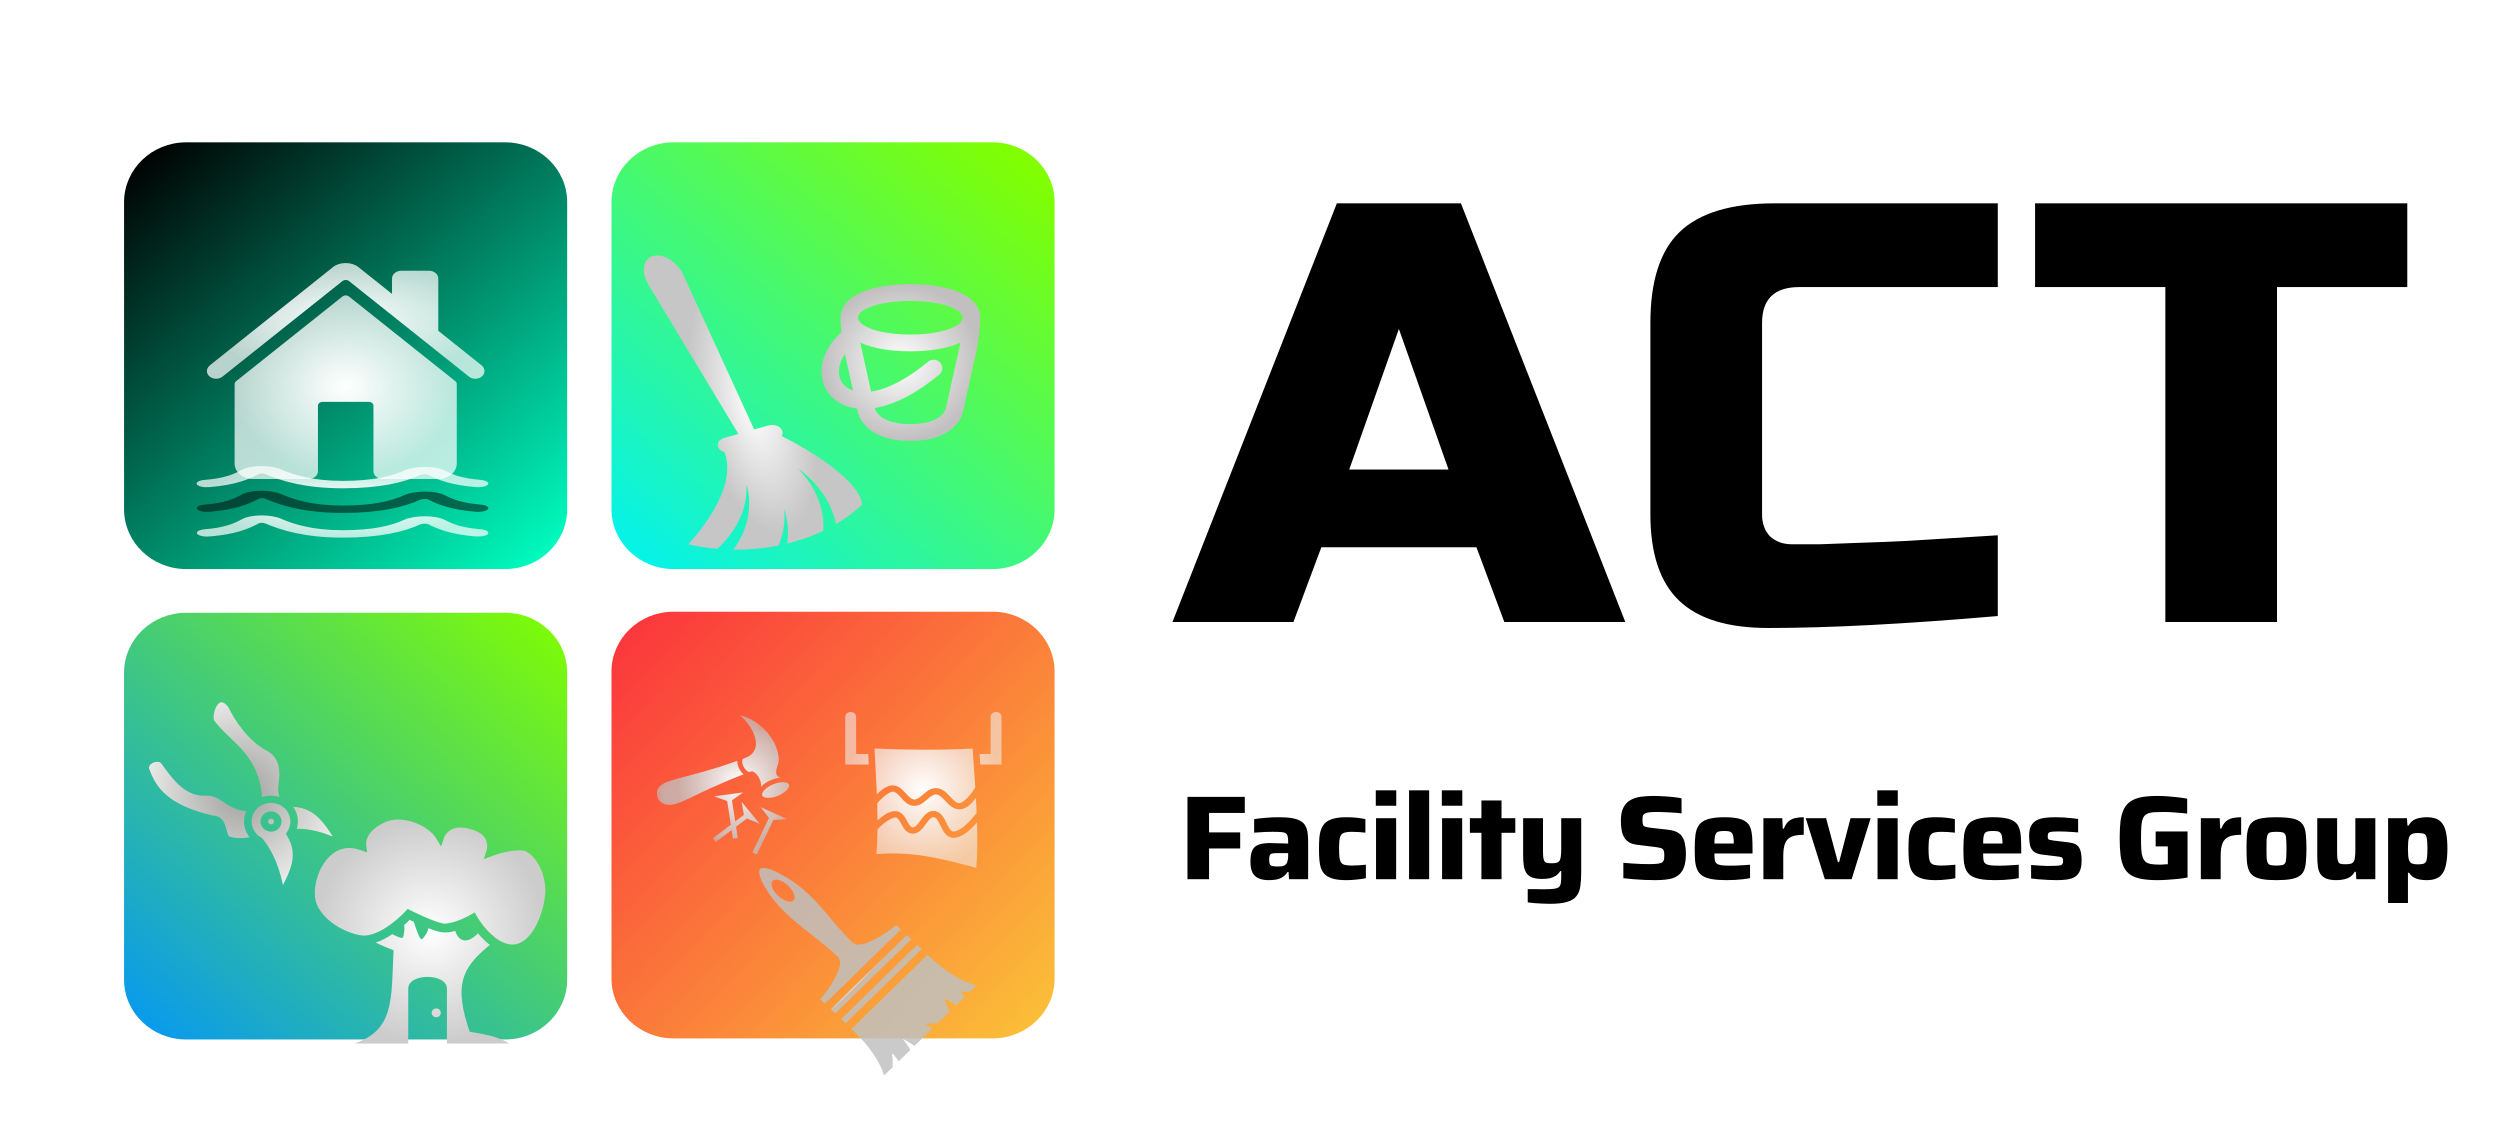
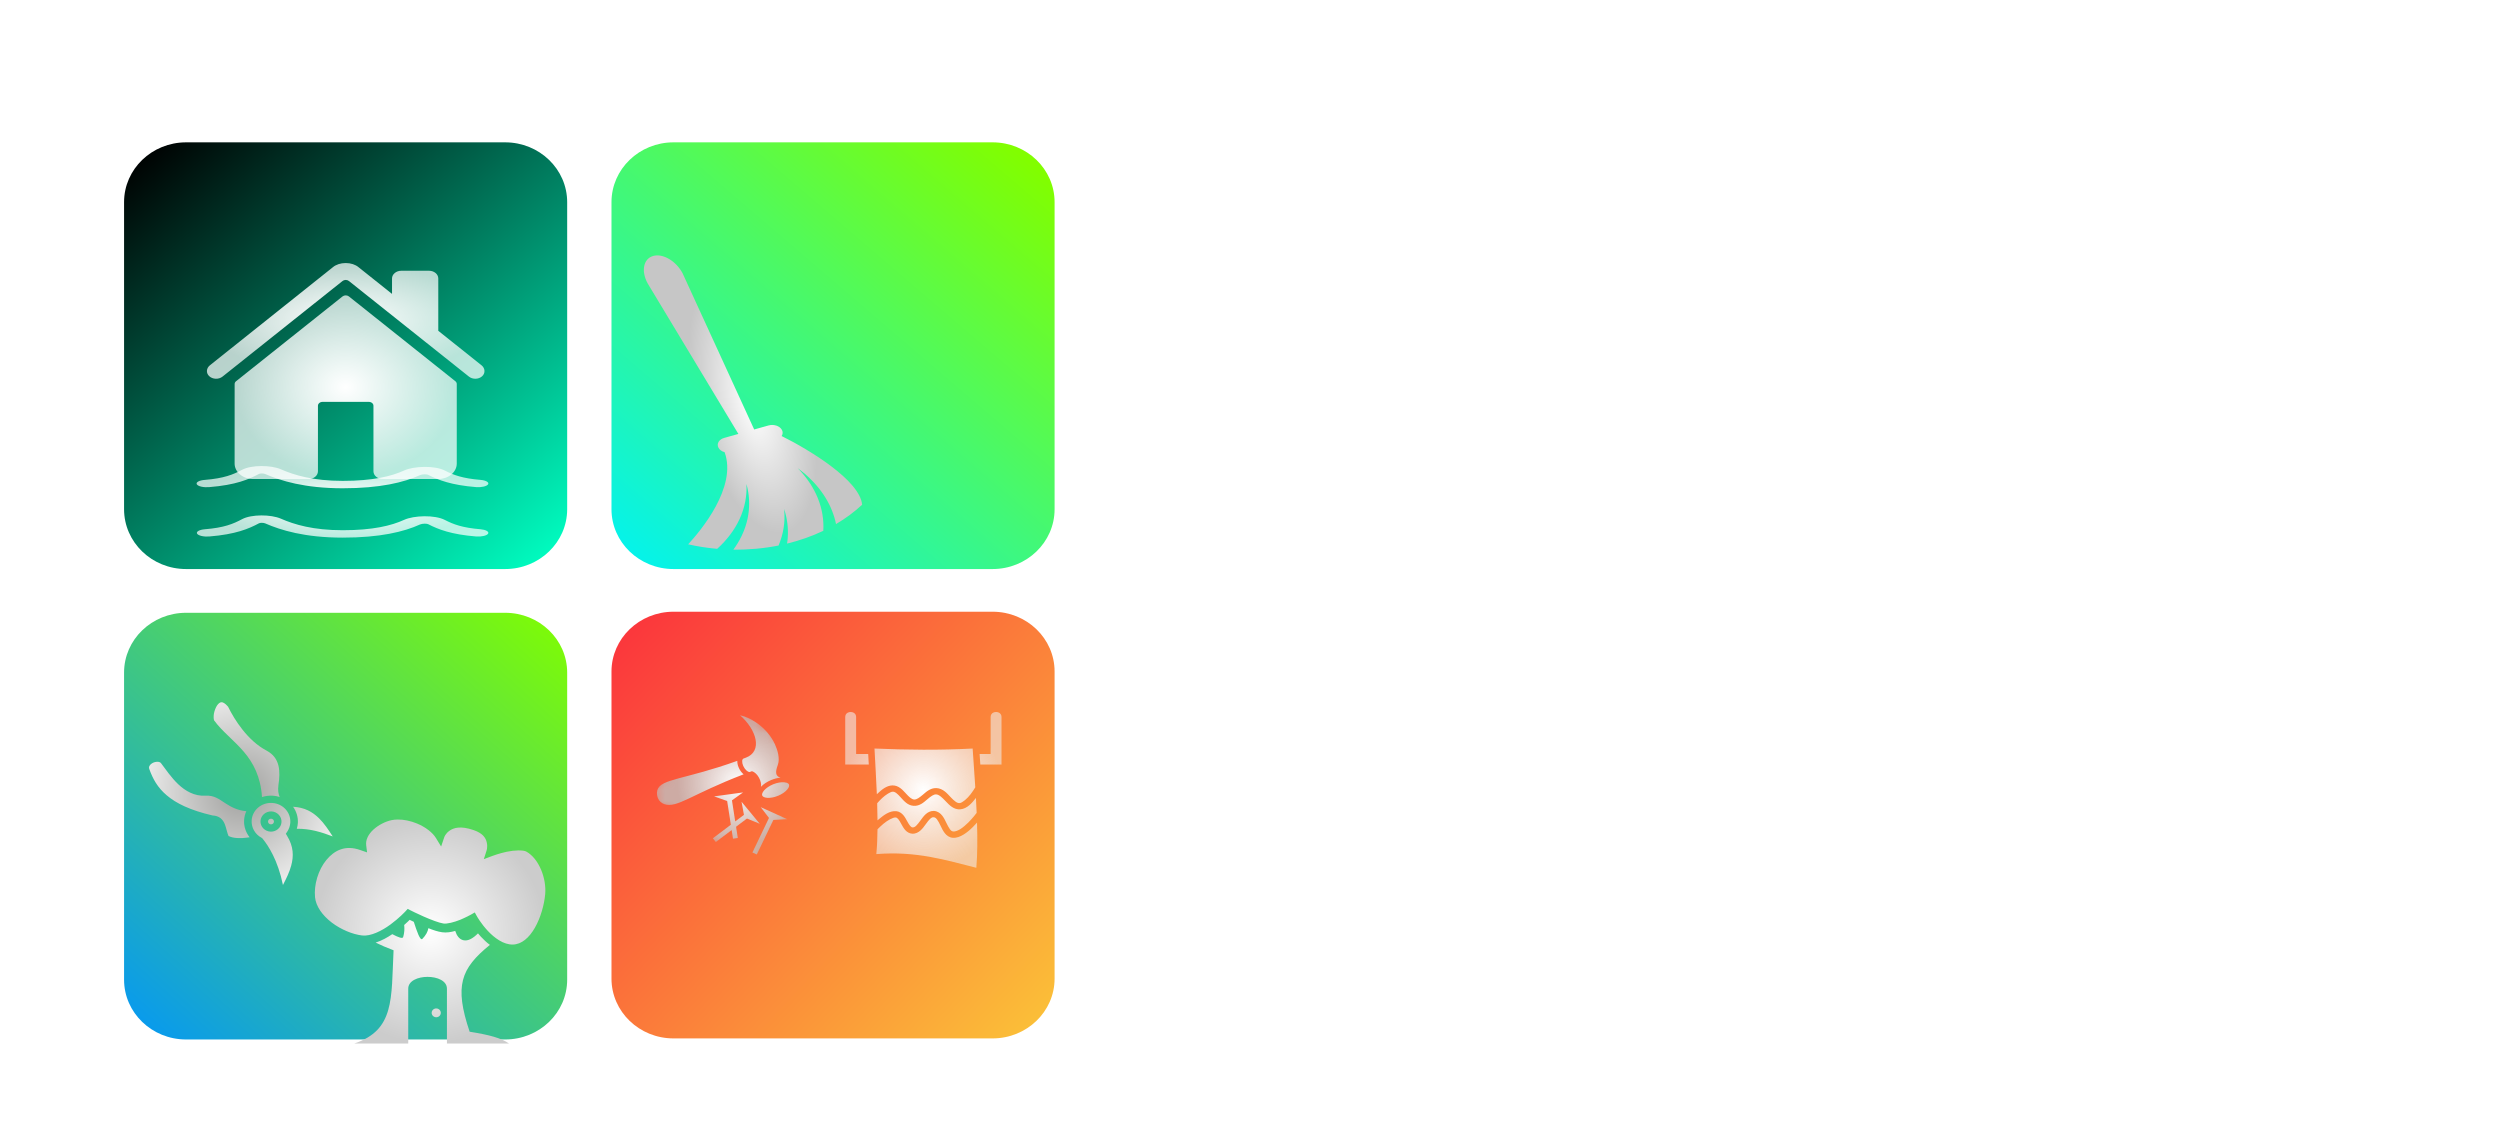
<svg xmlns="http://www.w3.org/2000/svg" width="220" height="100" viewBox="0 0 220 100" fill="none">
  <g clip-path="url(#clip0_115_127)">
-     <path d="M113.821 54.737H103.176L117.643 17.895H128.561L143.027 54.737H132.382L129.926 48.158H116.278L113.821 54.737ZM118.734 41.316H127.469L123.102 28.947L118.734 41.316ZM175.805 54.211C167.689 54.912 160.956 55.263 155.607 55.263C152.04 55.263 149.42 54.456 147.746 52.842C146.071 51.228 145.234 48.702 145.234 45.263V28.421C145.234 24.737 146.09 22.07 147.8 20.421C149.547 18.737 152.331 17.895 156.152 17.895H175.805V25.263H158.336C156.152 25.263 155.061 26.316 155.061 28.421V45.263C155.061 46.07 155.297 46.719 155.77 47.211C156.28 47.667 156.917 47.895 157.681 47.895C158.445 47.895 159.282 47.895 160.192 47.895C161.102 47.86 162.048 47.825 163.031 47.789C164.014 47.754 164.996 47.719 165.979 47.684C166.998 47.649 168.29 47.579 169.855 47.474C171.456 47.368 173.44 47.246 175.805 47.105V54.211ZM200.377 54.737H190.551V25.263H179.087V17.895H211.841V25.263H200.377V54.737Z" fill="black" />
-     <path d="M104.497 77.368V70.126H109.541V71.537H106.397V73.253H109.137V74.663H106.397V77.368H104.497ZM111.644 77.453C111.294 77.453 111 77.4 110.759 77.295C110.519 77.189 110.337 77.017 110.213 76.779C110.097 76.54 110.039 76.228 110.039 75.842C110.039 75.435 110.086 75.112 110.181 74.874C110.283 74.628 110.461 74.453 110.716 74.347C110.971 74.242 111.331 74.189 111.797 74.189C111.862 74.189 111.953 74.193 112.07 74.2C112.193 74.2 112.332 74.204 112.484 74.21C112.637 74.21 112.79 74.214 112.943 74.221C113.096 74.221 113.234 74.225 113.358 74.232V74.032C113.358 73.828 113.34 73.67 113.303 73.558C113.274 73.446 113.213 73.365 113.118 73.316C113.03 73.26 112.896 73.228 112.714 73.221C112.532 73.207 112.292 73.2 111.993 73.2C111.826 73.2 111.64 73.204 111.436 73.21C111.24 73.217 111.043 73.228 110.847 73.242C110.658 73.249 110.497 73.26 110.366 73.274V72.084C110.665 72.035 111 71.996 111.371 71.968C111.75 71.933 112.146 71.916 112.561 71.916C113.027 71.916 113.412 71.944 113.718 72C114.031 72.056 114.283 72.144 114.471 72.263C114.661 72.375 114.799 72.519 114.886 72.695C114.981 72.87 115.043 73.077 115.072 73.316C115.101 73.554 115.116 73.825 115.116 74.126V77.368H113.434L113.391 76.737H113.303C113.165 76.947 113.005 77.105 112.823 77.21C112.641 77.316 112.448 77.383 112.244 77.41C112.041 77.438 111.84 77.453 111.644 77.453ZM112.473 76.253C112.605 76.253 112.718 76.246 112.812 76.232C112.914 76.21 112.998 76.179 113.063 76.137C113.136 76.088 113.194 76.028 113.238 75.958C113.274 75.88 113.303 75.786 113.325 75.674C113.347 75.562 113.358 75.428 113.358 75.274V75.074H112.342C112.161 75.074 112.023 75.088 111.928 75.116C111.833 75.137 111.768 75.193 111.731 75.284C111.702 75.368 111.687 75.502 111.687 75.684C111.687 75.838 111.706 75.958 111.742 76.042C111.779 76.126 111.851 76.183 111.96 76.21C112.077 76.238 112.248 76.253 112.473 76.253ZM118.494 77.453C118.028 77.453 117.646 77.414 117.348 77.337C117.049 77.253 116.813 77.137 116.638 76.99C116.464 76.835 116.336 76.646 116.256 76.421C116.176 76.196 116.125 75.941 116.103 75.653C116.081 75.358 116.07 75.035 116.07 74.684C116.07 74.341 116.081 74.025 116.103 73.737C116.125 73.449 116.18 73.193 116.267 72.968C116.354 72.737 116.482 72.544 116.649 72.389C116.824 72.235 117.056 72.12 117.348 72.042C117.646 71.958 118.025 71.916 118.483 71.916C118.774 71.916 119.065 71.93 119.357 71.958C119.655 71.986 119.921 72.028 120.154 72.084V73.274C120.008 73.253 119.819 73.235 119.586 73.221C119.36 73.207 119.149 73.2 118.953 73.2C118.698 73.2 118.498 73.221 118.352 73.263C118.207 73.298 118.097 73.368 118.025 73.474C117.952 73.572 117.901 73.719 117.872 73.916C117.85 74.112 117.839 74.368 117.839 74.684C117.839 75 117.85 75.26 117.872 75.463C117.901 75.659 117.952 75.811 118.025 75.916C118.097 76.014 118.21 76.081 118.363 76.116C118.516 76.151 118.716 76.168 118.964 76.168C119.138 76.168 119.335 76.162 119.553 76.147C119.779 76.133 119.993 76.116 120.197 76.095V77.284C119.957 77.333 119.684 77.372 119.379 77.4C119.073 77.435 118.778 77.453 118.494 77.453ZM121.069 70.905V69.547H122.871V70.905H121.069ZM121.091 77.368V72H122.86V77.368H121.091ZM123.997 77.368V69.547H125.766V77.368H123.997ZM126.881 70.905V69.547H128.683V70.905H126.881ZM126.903 77.368V72H128.672V77.368H126.903ZM130.365 77.368V73.284H129.35V72H130.365V70.442H132.134V72H133.346V73.284H132.134V77.368H130.365ZM136.384 79.537C136.158 79.537 135.925 79.53 135.685 79.516C135.445 79.509 135.215 79.495 134.997 79.474C134.786 79.453 134.6 79.432 134.44 79.41V78.242C134.666 78.242 134.866 78.242 135.041 78.242C135.222 78.249 135.386 78.253 135.532 78.253C135.685 78.253 135.827 78.253 135.958 78.253C136.3 78.253 136.569 78.238 136.766 78.21C136.962 78.183 137.104 78.13 137.192 78.053C137.279 77.975 137.333 77.856 137.355 77.695C137.377 77.54 137.388 77.337 137.388 77.084V76.653H137.301C137.199 76.821 137.071 76.958 136.919 77.063C136.766 77.162 136.587 77.235 136.384 77.284C136.187 77.326 135.969 77.347 135.729 77.347C135.357 77.347 135.059 77.305 134.833 77.221C134.608 77.13 134.436 76.996 134.32 76.821C134.204 76.638 134.127 76.421 134.091 76.168C134.054 75.909 134.036 75.607 134.036 75.263V72H135.783V74.747C135.783 75.035 135.79 75.263 135.805 75.432C135.827 75.593 135.863 75.712 135.914 75.79C135.965 75.867 136.041 75.916 136.143 75.937C136.245 75.958 136.384 75.968 136.558 75.968C136.748 75.968 136.897 75.951 137.006 75.916C137.122 75.874 137.206 75.807 137.257 75.716C137.308 75.617 137.341 75.488 137.355 75.326C137.377 75.158 137.388 74.951 137.388 74.705V72H139.146V76.768C139.146 77.238 139.12 77.646 139.069 77.99C139.019 78.341 138.906 78.628 138.731 78.853C138.556 79.084 138.28 79.256 137.901 79.368C137.53 79.481 137.024 79.537 136.384 79.537ZM145.661 77.453C145.37 77.453 145.054 77.446 144.711 77.432C144.377 77.417 144.045 77.396 143.718 77.368C143.397 77.341 143.11 77.312 142.855 77.284V75.926C143.124 75.947 143.394 75.968 143.663 75.99C143.94 76.01 144.202 76.025 144.449 76.032C144.697 76.038 144.904 76.042 145.072 76.042C145.421 76.042 145.687 76.032 145.869 76.01C146.05 75.983 146.185 75.944 146.273 75.895C146.331 75.846 146.371 75.793 146.393 75.737C146.422 75.68 146.44 75.614 146.447 75.537C146.454 75.46 146.458 75.372 146.458 75.274C146.458 75.126 146.447 75.01 146.426 74.926C146.411 74.835 146.375 74.765 146.316 74.716C146.266 74.667 146.185 74.632 146.076 74.611C145.967 74.583 145.825 74.558 145.65 74.537L144.111 74.347C143.812 74.312 143.569 74.242 143.379 74.137C143.19 74.025 143.041 73.877 142.932 73.695C142.823 73.512 142.746 73.298 142.702 73.053C142.659 72.8 142.637 72.519 142.637 72.21C142.637 71.733 142.71 71.354 142.855 71.074C143.001 70.786 143.201 70.568 143.456 70.421C143.718 70.267 144.02 70.165 144.362 70.116C144.711 70.067 145.09 70.042 145.497 70.042C145.788 70.042 146.091 70.053 146.404 70.074C146.717 70.088 147.011 70.112 147.288 70.147C147.565 70.175 147.794 70.21 147.976 70.253V71.579C147.794 71.551 147.579 71.53 147.332 71.516C147.092 71.495 146.84 71.481 146.578 71.474C146.316 71.46 146.069 71.453 145.836 71.453C145.552 71.453 145.327 71.463 145.159 71.484C144.991 71.498 144.86 71.53 144.766 71.579C144.664 71.635 144.598 71.709 144.569 71.8C144.548 71.891 144.537 72.007 144.537 72.147C144.537 72.323 144.551 72.46 144.58 72.558C144.609 72.649 144.675 72.712 144.777 72.747C144.879 72.783 145.035 72.814 145.246 72.842L146.742 73.01C146.946 73.032 147.131 73.067 147.299 73.116C147.474 73.165 147.63 73.242 147.768 73.347C147.914 73.453 148.034 73.604 148.129 73.8C148.18 73.891 148.22 74.004 148.249 74.137C148.278 74.263 148.303 74.41 148.325 74.579C148.347 74.747 148.358 74.937 148.358 75.147C148.358 75.562 148.314 75.912 148.227 76.2C148.14 76.481 148.016 76.705 147.856 76.874C147.696 77.035 147.503 77.162 147.277 77.253C147.052 77.337 146.801 77.389 146.524 77.41C146.255 77.438 145.967 77.453 145.661 77.453ZM151.92 77.453C151.395 77.453 150.963 77.421 150.62 77.358C150.278 77.295 150.005 77.196 149.801 77.063C149.605 76.923 149.456 76.744 149.354 76.526C149.259 76.309 149.197 76.049 149.168 75.747C149.146 75.446 149.135 75.095 149.135 74.695C149.135 74.21 149.157 73.793 149.201 73.442C149.252 73.091 149.361 72.804 149.528 72.579C149.696 72.354 149.954 72.189 150.304 72.084C150.66 71.972 151.141 71.916 151.745 71.916C152.232 71.916 152.629 71.951 152.935 72.021C153.241 72.084 153.481 72.186 153.656 72.326C153.837 72.46 153.965 72.635 154.038 72.853C154.118 73.07 154.169 73.333 154.191 73.642C154.212 73.944 154.223 74.295 154.223 74.695V75.105H150.871C150.871 75.344 150.882 75.537 150.904 75.684C150.926 75.825 150.984 75.93 151.079 76C151.173 76.07 151.319 76.12 151.516 76.147C151.712 76.168 151.985 76.179 152.334 76.179C152.473 76.179 152.636 76.175 152.826 76.168C153.015 76.162 153.212 76.151 153.415 76.137C153.627 76.123 153.823 76.109 154.005 76.095V77.274C153.845 77.309 153.648 77.341 153.415 77.368C153.19 77.396 152.946 77.417 152.684 77.432C152.422 77.446 152.167 77.453 151.92 77.453ZM152.575 74.4V74.232C152.575 73.979 152.56 73.779 152.531 73.632C152.509 73.484 152.465 73.375 152.4 73.305C152.342 73.228 152.258 73.179 152.149 73.158C152.04 73.137 151.902 73.126 151.734 73.126C151.545 73.126 151.392 73.141 151.275 73.168C151.166 73.189 151.083 73.238 151.024 73.316C150.966 73.393 150.926 73.505 150.904 73.653C150.882 73.8 150.871 73.993 150.871 74.232H152.76L152.575 74.4ZM155.18 77.368V72H156.84L156.883 72.916H156.982C157.084 72.656 157.211 72.453 157.364 72.305C157.524 72.158 157.717 72.056 157.943 72C158.168 71.944 158.43 71.916 158.729 71.916V73.463C158.27 73.463 157.91 73.519 157.648 73.632C157.386 73.744 157.2 73.937 157.091 74.21C156.982 74.477 156.927 74.853 156.927 75.337V77.368H155.18ZM160.586 77.368L158.905 72H160.696L161.733 75.863H161.842L162.846 72H164.615L162.945 77.368H160.586ZM165.203 70.905V69.547H167.004V70.905H165.203ZM165.224 77.368V72H166.993V77.368H165.224ZM170.368 77.453C169.902 77.453 169.52 77.414 169.222 77.337C168.923 77.253 168.687 77.137 168.512 76.99C168.338 76.835 168.21 76.646 168.13 76.421C168.05 76.196 167.999 75.941 167.977 75.653C167.956 75.358 167.945 75.035 167.945 74.684C167.945 74.341 167.956 74.025 167.977 73.737C167.999 73.449 168.054 73.193 168.141 72.968C168.228 72.737 168.356 72.544 168.523 72.389C168.698 72.235 168.931 72.12 169.222 72.042C169.52 71.958 169.899 71.916 170.357 71.916C170.648 71.916 170.939 71.93 171.231 71.958C171.529 71.986 171.795 72.028 172.028 72.084V73.274C171.882 73.253 171.693 73.235 171.46 73.221C171.234 73.207 171.024 73.2 170.827 73.2C170.572 73.2 170.372 73.221 170.226 73.263C170.081 73.298 169.972 73.368 169.899 73.474C169.826 73.572 169.775 73.719 169.746 73.916C169.724 74.112 169.713 74.368 169.713 74.684C169.713 75 169.724 75.26 169.746 75.463C169.775 75.659 169.826 75.811 169.899 75.916C169.972 76.014 170.085 76.081 170.237 76.116C170.39 76.151 170.59 76.168 170.838 76.168C171.013 76.168 171.209 76.162 171.427 76.147C171.653 76.133 171.867 76.116 172.072 76.095V77.284C171.831 77.333 171.559 77.372 171.253 77.4C170.947 77.435 170.652 77.453 170.368 77.453ZM175.564 77.453C175.04 77.453 174.607 77.421 174.265 77.358C173.923 77.295 173.65 77.196 173.446 77.063C173.25 76.923 173.1 76.744 172.999 76.526C172.904 76.309 172.842 76.049 172.813 75.747C172.791 75.446 172.78 75.095 172.78 74.695C172.78 74.21 172.802 73.793 172.846 73.442C172.897 73.091 173.006 72.804 173.173 72.579C173.34 72.354 173.599 72.189 173.948 72.084C174.305 71.972 174.785 71.916 175.39 71.916C175.877 71.916 176.274 71.951 176.58 72.021C176.885 72.084 177.126 72.186 177.3 72.326C177.482 72.46 177.609 72.635 177.682 72.853C177.762 73.07 177.813 73.333 177.835 73.642C177.857 73.944 177.868 74.295 177.868 74.695V75.105H174.516C174.516 75.344 174.527 75.537 174.549 75.684C174.571 75.825 174.629 75.93 174.724 76C174.818 76.07 174.964 76.12 175.16 76.147C175.357 76.168 175.63 76.179 175.979 76.179C176.117 76.179 176.281 76.175 176.471 76.168C176.659 76.162 176.856 76.151 177.06 76.137C177.271 76.123 177.467 76.109 177.65 76.095V77.274C177.489 77.309 177.293 77.341 177.06 77.368C176.834 77.396 176.591 77.417 176.329 77.432C176.067 77.446 175.812 77.453 175.564 77.453ZM176.219 74.4V74.232C176.219 73.979 176.205 73.779 176.176 73.632C176.154 73.484 176.11 73.375 176.045 73.305C175.986 73.228 175.903 73.179 175.794 73.158C175.684 73.137 175.546 73.126 175.379 73.126C175.189 73.126 175.036 73.141 174.92 73.168C174.811 73.189 174.727 73.238 174.669 73.316C174.611 73.393 174.571 73.505 174.549 73.653C174.527 73.8 174.516 73.993 174.516 74.232H176.405L176.219 74.4ZM180.986 77.453C180.754 77.453 180.499 77.446 180.222 77.432C179.953 77.417 179.687 77.4 179.425 77.379C179.171 77.358 178.941 77.333 178.737 77.305V76.116C178.854 76.123 178.985 76.133 179.13 76.147C179.283 76.162 179.44 76.172 179.6 76.179C179.76 76.186 179.913 76.193 180.058 76.2C180.211 76.2 180.35 76.2 180.473 76.2C180.815 76.2 181.059 76.189 181.205 76.168C181.357 76.147 181.452 76.105 181.489 76.042C181.532 75.972 181.554 75.88 181.554 75.768C181.554 75.656 181.54 75.575 181.51 75.526C181.489 75.477 181.438 75.442 181.357 75.421C181.285 75.4 181.158 75.379 180.975 75.358L179.676 75.2C179.363 75.158 179.127 75.07 178.966 74.937C178.806 74.796 178.697 74.611 178.639 74.379C178.588 74.141 178.562 73.863 178.562 73.547C178.562 73.175 178.621 72.884 178.737 72.674C178.854 72.456 179.014 72.295 179.218 72.189C179.429 72.077 179.676 72.004 179.96 71.968C180.251 71.933 180.56 71.916 180.888 71.916C181.121 71.916 181.361 71.923 181.609 71.937C181.856 71.951 182.093 71.972 182.318 72C182.544 72.021 182.73 72.046 182.875 72.074V73.253C182.693 73.238 182.501 73.225 182.296 73.21C182.1 73.196 181.911 73.186 181.729 73.179C181.547 73.172 181.394 73.168 181.27 73.168C180.979 73.168 180.754 73.175 180.593 73.189C180.44 73.204 180.335 73.238 180.277 73.295C180.226 73.351 180.2 73.442 180.2 73.568C180.2 73.667 180.208 73.744 180.222 73.8C180.244 73.849 180.291 73.884 180.364 73.905C180.437 73.926 180.55 73.947 180.702 73.968L182.013 74.126C182.26 74.154 182.471 74.21 182.646 74.295C182.821 74.379 182.952 74.53 183.039 74.747C183.134 74.965 183.181 75.291 183.181 75.726C183.181 76.12 183.126 76.432 183.017 76.663C182.916 76.888 182.766 77.059 182.569 77.179C182.373 77.291 182.14 77.365 181.871 77.4C181.609 77.435 181.314 77.453 180.986 77.453ZM189.884 77.453C189.323 77.453 188.851 77.417 188.465 77.347C188.079 77.277 187.759 77.162 187.504 77C187.249 76.832 187.049 76.607 186.903 76.326C186.765 76.038 186.667 75.684 186.609 75.263C186.558 74.842 186.532 74.337 186.532 73.747C186.532 73.158 186.558 72.653 186.609 72.232C186.667 71.811 186.769 71.46 186.914 71.179C187.06 70.891 187.26 70.667 187.515 70.505C187.77 70.337 188.09 70.217 188.476 70.147C188.862 70.077 189.331 70.042 189.884 70.042C190.131 70.042 190.408 70.053 190.714 70.074C191.019 70.095 191.321 70.123 191.62 70.158C191.926 70.193 192.21 70.235 192.472 70.284V71.6C192.224 71.565 191.976 71.54 191.729 71.526C191.489 71.505 191.267 71.488 191.063 71.474C190.86 71.46 190.692 71.453 190.561 71.453C190.168 71.453 189.844 71.46 189.589 71.474C189.334 71.488 189.127 71.533 188.967 71.611C188.807 71.68 188.687 71.796 188.607 71.958C188.526 72.12 188.472 72.347 188.443 72.642C188.421 72.93 188.41 73.298 188.41 73.747C188.41 74.147 188.417 74.484 188.432 74.758C188.454 75.032 188.494 75.256 188.552 75.432C188.618 75.607 188.705 75.744 188.814 75.842C188.93 75.933 189.08 75.996 189.262 76.032C189.451 76.067 189.68 76.084 189.95 76.084C190.037 76.084 190.131 76.084 190.233 76.084C190.335 76.077 190.434 76.07 190.528 76.063C190.623 76.056 190.703 76.053 190.768 76.053V74.484H189.698V73.168H192.504V77.221C192.242 77.27 191.955 77.312 191.642 77.347C191.329 77.375 191.019 77.4 190.714 77.421C190.408 77.442 190.131 77.453 189.884 77.453ZM193.673 77.368V72H195.332L195.376 72.916H195.474C195.576 72.656 195.703 72.453 195.856 72.305C196.016 72.158 196.209 72.056 196.435 72C196.66 71.944 196.922 71.916 197.221 71.916V73.463C196.762 73.463 196.402 73.519 196.14 73.632C195.878 73.744 195.692 73.937 195.583 74.21C195.474 74.477 195.419 74.853 195.419 75.337V77.368H193.673ZM200.324 77.453C199.83 77.453 199.418 77.425 199.091 77.368C198.763 77.312 198.505 77.221 198.316 77.095C198.127 76.968 197.988 76.8 197.901 76.59C197.813 76.379 197.755 76.116 197.726 75.8C197.704 75.484 197.693 75.109 197.693 74.674C197.693 74.238 197.704 73.867 197.726 73.558C197.755 73.242 197.813 72.979 197.901 72.768C197.988 72.558 198.127 72.389 198.316 72.263C198.505 72.137 198.763 72.049 199.091 72C199.418 71.944 199.83 71.916 200.324 71.916C200.827 71.916 201.242 71.944 201.569 72C201.897 72.049 202.155 72.137 202.344 72.263C202.534 72.389 202.672 72.558 202.759 72.768C202.847 72.979 202.901 73.242 202.923 73.558C202.952 73.867 202.967 74.238 202.967 74.674C202.967 75.109 202.952 75.484 202.923 75.8C202.901 76.116 202.847 76.379 202.759 76.59C202.672 76.8 202.534 76.968 202.344 77.095C202.155 77.221 201.897 77.312 201.569 77.368C201.242 77.425 200.827 77.453 200.324 77.453ZM200.324 76.168C200.543 76.168 200.714 76.154 200.838 76.126C200.962 76.098 201.049 76.035 201.1 75.937C201.151 75.838 201.18 75.688 201.187 75.484C201.202 75.281 201.209 75.01 201.209 74.674C201.209 74.337 201.202 74.07 201.187 73.874C201.18 73.677 201.151 73.53 201.1 73.432C201.049 73.333 200.962 73.27 200.838 73.242C200.714 73.214 200.543 73.2 200.324 73.2C200.106 73.2 199.935 73.214 199.811 73.242C199.695 73.27 199.612 73.333 199.56 73.432C199.509 73.53 199.477 73.677 199.462 73.874C199.455 74.07 199.451 74.337 199.451 74.674C199.451 75.01 199.455 75.281 199.462 75.484C199.477 75.688 199.509 75.838 199.56 75.937C199.612 76.035 199.695 76.098 199.811 76.126C199.935 76.154 200.106 76.168 200.324 76.168ZM205.612 77.453C205.24 77.453 204.942 77.407 204.716 77.316C204.491 77.225 204.319 77.091 204.203 76.916C204.087 76.74 204.01 76.523 203.974 76.263C203.937 76.004 203.919 75.702 203.919 75.358V72H205.666V74.842C205.666 75.13 205.673 75.358 205.688 75.526C205.71 75.688 205.746 75.807 205.797 75.884C205.848 75.962 205.924 76.01 206.026 76.032C206.129 76.046 206.267 76.053 206.441 76.053C206.631 76.053 206.78 76.035 206.889 76C207.005 75.958 207.089 75.891 207.14 75.8C207.191 75.709 207.224 75.583 207.238 75.421C207.26 75.253 207.271 75.046 207.271 74.8V72H209.029V77.368H207.358L207.315 76.716H207.217C207.114 76.898 206.983 77.046 206.823 77.158C206.664 77.263 206.481 77.337 206.278 77.379C206.074 77.428 205.852 77.453 205.612 77.453ZM210.152 79.463V72H211.811L211.855 72.653H211.953C212.07 72.449 212.208 72.295 212.368 72.189C212.535 72.084 212.721 72.014 212.925 71.979C213.129 71.937 213.332 71.916 213.536 71.916C213.864 71.916 214.14 71.958 214.366 72.042C214.599 72.126 214.788 72.274 214.934 72.484C215.087 72.688 215.196 72.968 215.262 73.326C215.334 73.684 215.371 74.133 215.371 74.674C215.371 75.207 215.334 75.653 215.262 76.01C215.196 76.368 215.09 76.653 214.945 76.863C214.799 77.074 214.61 77.225 214.377 77.316C214.151 77.407 213.875 77.453 213.547 77.453C213.336 77.453 213.132 77.435 212.936 77.4C212.739 77.365 212.561 77.302 212.401 77.21C212.248 77.112 212.113 76.975 211.997 76.8H211.899V79.463H210.152ZM212.75 76.063C212.947 76.063 213.103 76.049 213.22 76.021C213.336 75.993 213.42 75.937 213.471 75.853C213.529 75.762 213.565 75.625 213.58 75.442C213.602 75.26 213.613 75.007 213.613 74.684C213.613 74.362 213.602 74.109 213.58 73.926C213.565 73.737 213.529 73.6 213.471 73.516C213.42 73.425 213.336 73.368 213.22 73.347C213.103 73.32 212.947 73.305 212.75 73.305C212.539 73.305 212.375 73.333 212.259 73.389C212.15 73.438 212.066 73.526 212.008 73.653C211.964 73.765 211.935 73.909 211.921 74.084C211.906 74.253 211.899 74.453 211.899 74.684C211.899 74.923 211.906 75.126 211.921 75.295C211.935 75.463 211.96 75.596 211.997 75.695C212.055 75.835 212.142 75.933 212.259 75.99C212.375 76.038 212.539 76.063 212.75 76.063Z" fill="black" />
    <g filter="url(#filter0_i_115_127)">
      <g filter="url(#filter1_d_115_127)">
        <path d="M87.345 51.831H59.27C56.255 51.831 53.811 54.187 53.811 57.094V84.117C53.811 87.023 56.255 89.38 59.27 89.38H87.345C90.36 89.38 92.804 87.023 92.804 84.117V57.094C92.804 54.187 90.36 51.831 87.345 51.831Z" fill="url(#paint0_linear_115_127)" />
      </g>
      <g filter="url(#filter2_i_115_127)">
        <path d="M74.859 56.656C74.732 56.656 74.607 56.698 74.523 56.77C74.438 56.843 74.38 56.941 74.38 57.118V61.276H76.452C76.433 60.959 76.417 60.642 76.401 60.352H75.339V57.118C75.339 56.941 75.281 56.843 75.196 56.77C75.112 56.698 74.987 56.656 74.859 56.656ZM87.654 56.656C87.526 56.656 87.402 56.698 87.318 56.77C87.232 56.843 87.175 56.941 87.175 57.118V60.352H86.205C86.224 60.645 86.246 60.962 86.269 61.276H88.134V57.118C88.134 56.941 88.076 56.843 87.99 56.77C87.907 56.698 87.782 56.656 87.654 56.656ZM76.955 59.871C77.012 61.002 77.102 62.431 77.163 63.894L77.22 63.839C77.575 63.506 78.004 63.13 78.531 63.115C78.804 63.109 79.04 63.216 79.226 63.352C79.411 63.487 79.558 63.654 79.702 63.808C79.984 64.119 80.22 64.347 80.444 64.359C80.665 64.371 80.911 64.19 81.218 63.931C81.522 63.669 81.884 63.334 82.402 63.352C82.981 63.377 83.342 63.814 83.659 64.15C83.819 64.316 83.966 64.464 84.104 64.556C84.238 64.649 84.344 64.683 84.465 64.671C84.689 64.643 85.114 64.285 85.418 63.888C85.594 63.66 85.735 63.435 85.825 63.284C85.748 62.049 85.661 60.873 85.594 59.871C82.683 60.025 79.808 59.992 76.955 59.871ZM78.551 63.669C78.362 63.675 77.939 63.937 77.623 64.236C77.441 64.405 77.287 64.572 77.191 64.689C77.207 65.194 77.217 65.699 77.22 66.192C77.265 66.155 77.306 66.118 77.351 66.081C77.777 65.727 78.295 65.329 78.88 65.385C79.145 65.413 79.35 65.567 79.491 65.733C79.632 65.896 79.731 66.084 79.824 66.254C79.919 66.426 80.01 66.58 80.093 66.679C80.175 66.774 80.233 66.808 80.31 66.811C80.412 66.817 80.495 66.781 80.617 66.673C80.738 66.562 80.867 66.386 81.004 66.198C81.142 66.01 81.285 65.807 81.471 65.641C81.647 65.484 81.884 65.357 82.162 65.361C82.178 65.361 82.197 65.361 82.216 65.364C82.523 65.391 82.76 65.573 82.917 65.776C83.077 65.979 83.182 66.21 83.288 66.429C83.394 66.645 83.496 66.848 83.598 66.981C83.7 67.113 83.777 67.162 83.889 67.171C84.036 67.184 84.257 67.116 84.494 66.971C84.731 66.824 84.98 66.611 85.201 66.392C85.597 65.998 85.888 65.61 85.946 65.533C85.927 65.095 85.904 64.655 85.882 64.217C85.543 64.655 85.124 65.154 84.536 65.218C84.241 65.253 83.979 65.151 83.771 65.009C83.563 64.871 83.397 64.692 83.234 64.523C82.914 64.184 82.635 63.916 82.376 63.906C82.156 63.897 81.906 64.085 81.599 64.344C81.295 64.606 80.93 64.942 80.412 64.914C79.875 64.886 79.549 64.483 79.267 64.174C79.13 64.02 78.995 63.882 78.877 63.793C78.756 63.703 78.659 63.666 78.551 63.669ZM82.127 65.918C82.04 65.918 81.967 65.955 81.861 66.047C81.743 66.155 81.612 66.327 81.478 66.515C81.34 66.703 81.196 66.907 81.01 67.076C80.825 67.242 80.572 67.384 80.272 67.366C80.006 67.347 79.795 67.199 79.651 67.036C79.51 66.873 79.411 66.685 79.315 66.515C79.222 66.343 79.133 66.186 79.047 66.084C78.96 65.983 78.899 65.946 78.823 65.939C78.602 65.915 78.112 66.177 77.732 66.5C77.524 66.676 77.345 66.851 77.22 66.977C77.213 67.769 77.182 68.511 77.115 69.162C80.659 68.875 83.259 69.701 85.917 70.366C86.016 69.204 86.023 67.822 85.978 66.389C85.869 66.512 85.748 66.645 85.613 66.777C85.374 67.017 85.099 67.255 84.804 67.436C84.507 67.618 84.187 67.754 83.838 67.726C83.531 67.698 83.294 67.516 83.138 67.313C82.978 67.11 82.872 66.879 82.766 66.66C82.661 66.445 82.558 66.241 82.456 66.109C82.354 65.976 82.277 65.927 82.165 65.918C82.152 65.918 82.14 65.915 82.127 65.918Z" fill="url(#paint1_radial_115_127)" />
      </g>
      <g filter="url(#filter3_i_115_127)">
-         <path d="M66.891 70.46C66.835 70.514 66.777 70.65 66.838 70.955C66.899 71.259 67.081 71.692 67.409 72.211L67.412 72.216L67.415 72.221C68.874 74.705 71.461 76.047 73.729 78.203C73.871 78.338 73.919 78.515 73.927 78.672C73.934 78.828 73.908 78.981 73.864 79.143C73.776 79.466 73.613 79.823 73.409 80.194C73.066 80.817 72.614 81.454 72.186 81.93L72.598 82.321L79.282 75.799L78.871 75.408C78.383 75.826 77.727 76.27 77.084 76.608C76.702 76.809 76.333 76.971 75.999 77.06C75.831 77.104 75.672 77.132 75.51 77.126C75.348 77.121 75.163 77.078 75.021 76.943C72.862 74.89 71.715 72.51 68.727 70.942L68.722 70.938L68.716 70.935C68.173 70.626 67.722 70.456 67.405 70.402C67.088 70.347 66.947 70.404 66.891 70.46ZM68.001 71.514C68.06 71.456 68.142 71.422 68.242 71.412C68.342 71.403 68.459 71.418 68.585 71.457C68.712 71.497 68.845 71.561 68.978 71.643C69.111 71.726 69.241 71.827 69.361 71.941C69.481 72.055 69.587 72.179 69.675 72.306C69.763 72.433 69.83 72.561 69.873 72.682C69.916 72.803 69.933 72.915 69.924 73.012C69.916 73.108 69.881 73.187 69.822 73.245C69.703 73.362 69.493 73.382 69.238 73.302C68.982 73.222 68.703 73.047 68.462 72.818C68.342 72.704 68.235 72.581 68.148 72.454C68.06 72.326 67.993 72.199 67.95 72.077C67.907 71.956 67.889 71.844 67.898 71.748C67.907 71.651 67.942 71.572 68.001 71.514ZM73.11 82.808L73.508 83.187L80.193 76.665L79.795 76.286L73.11 82.808ZM74.02 83.674L74.419 84.052L81.103 77.531L80.706 77.152L74.02 83.674ZM74.927 84.543C75.801 85.378 77.199 86.792 77.806 88.641L78.558 87.906C78.566 87.473 78.549 87.07 78.508 86.695C78.719 86.871 78.913 87.131 79.084 87.394L80.108 86.394C79.923 86.043 79.672 85.74 79.449 85.417C79.799 85.615 80.158 85.806 80.472 86.04L82.086 84.465C81.819 84.374 81.567 84.224 81.321 84.053C81.714 84.112 82.126 84.084 82.544 84.018L83.563 83.024C83.416 82.627 83.253 82.245 83.034 81.92C83.485 82.008 83.812 82.234 84.124 82.477L84.913 81.706C84.77 81.601 84.657 81.46 84.545 81.167C84.812 81.306 85.075 81.316 85.343 81.287L85.912 80.732C83.984 80.172 82.499 78.844 81.62 78.014L74.927 84.543Z" fill="url(#paint2_radial_115_127)" />
-       </g>
+         </g>
      <g filter="url(#filter4_i_115_127)">
        <mask id="mask0_115_127" style="mask-type:luminance" maskUnits="userSpaceOnUse" x="56" y="55" width="18" height="16">
          <path d="M73.151 61.816L63.771 55.078L56.774 64.112L66.155 70.849L73.151 61.816Z" fill="white" />
        </mask>
        <g mask="url(#mask0_115_127)">
          <path d="M66.638 57.648C66.617 57.633 66.596 57.618 66.574 57.604C66.108 57.279 65.605 57.046 65.124 56.944C66.557 58.191 67.156 60.099 65.635 60.676C65.553 60.707 65.473 60.736 65.393 60.766L65.399 60.776C65.349 60.806 65.317 60.86 65.312 60.975C65.306 61.089 65.338 61.247 65.404 61.397C65.471 61.548 65.571 61.693 65.677 61.791C65.777 61.884 65.876 61.933 65.96 61.941C66.028 61.917 66.097 61.891 66.166 61.866C66.682 61.999 67.07 62.831 66.962 63.239C67.181 63.006 67.49 62.798 67.86 62.644C68.142 62.528 68.423 62.457 68.684 62.433C68.213 62.294 68.227 61.918 68.445 61.322C68.655 60.749 68.425 60.008 68.197 59.501C67.869 58.773 67.294 58.12 66.638 57.648ZM69.351 62.945C69.278 62.892 69.16 62.851 68.99 62.838C68.73 62.819 68.381 62.877 68.029 63.022C67.678 63.168 67.395 63.373 67.231 63.567C67.067 63.762 67.036 63.918 67.078 64.011C67.12 64.104 67.259 64.191 67.518 64.21C67.778 64.229 68.127 64.172 68.478 64.027C68.829 63.881 69.112 63.676 69.276 63.481C69.441 63.287 69.472 63.13 69.43 63.037C69.419 63.014 69.403 62.991 69.38 62.969C69.371 62.962 69.362 62.953 69.351 62.945ZM64.884 60.953C60.236 62.622 58.127 62.525 57.847 63.534C57.719 63.996 57.927 64.589 58.466 64.768C59.585 65.139 60.849 63.899 65.438 62.139C65.418 62.123 65.399 62.106 65.38 62.088C65.223 61.941 65.099 61.755 65.012 61.558C64.925 61.361 64.874 61.154 64.884 60.955C64.884 60.954 64.884 60.953 64.884 60.953ZM69.273 66.087L66.943 65.029L67.671 65.978L66.213 69.02L66.6 69.193L68.058 66.154L69.273 66.087ZM65.39 63.733L62.84 64.081L63.989 64.489L64.314 66.578L62.73 67.772L62.994 68.096L64.386 67.046L64.504 67.804L64.926 67.743L64.773 66.755L65.733 66.03L66.86 66.495L65.256 64.554L65.467 65.708L64.7 66.286L64.412 64.432L65.39 63.733Z" fill="url(#paint3_radial_115_127)" />
        </g>
      </g>
      <g filter="url(#filter5_d_115_127)">
        <path d="M44.452 51.925H16.377C13.362 51.925 10.918 54.281 10.918 57.188V84.211C10.918 87.118 13.362 89.474 16.377 89.474H44.452C47.467 89.474 49.911 87.118 49.911 84.211V57.188C49.911 54.281 47.467 51.925 44.452 51.925Z" fill="url(#paint4_linear_115_127)" />
      </g>
      <g filter="url(#filter6_i_115_127)">
        <path d="M34.984 66.118C34.8 66.121 34.625 66.139 34.464 66.172C33.935 66.281 33.308 66.592 32.86 67.004C32.416 67.415 32.166 67.896 32.224 68.385L32.304 69.01L31.686 68.798C30.408 68.35 29.445 68.803 28.724 69.674C28.002 70.55 27.614 71.866 27.723 72.962C27.802 73.764 28.381 74.562 29.193 75.184C30.005 75.801 31.037 76.228 31.879 76.323C32.623 76.404 33.599 75.917 34.361 75.356C35.127 74.795 35.669 74.209 35.669 74.209L35.88 73.98L36.157 74.126C36.157 74.126 36.659 74.381 37.278 74.653C37.896 74.929 38.653 75.214 39.025 75.27C39.33 75.317 39.975 75.153 40.495 74.942C41.014 74.726 41.422 74.498 41.422 74.498L41.78 74.295L41.977 74.648C41.977 74.648 42.336 75.287 42.927 75.917C43.519 76.551 44.316 77.13 45.114 77.121C45.902 77.112 46.565 76.525 47.076 75.632C47.587 74.739 47.901 73.579 47.977 72.681C48.098 71.331 47.453 69.575 46.319 68.941C46.046 68.79 45.266 68.811 44.594 68.954C43.922 69.1 43.357 69.312 43.357 69.312L42.578 69.601L42.824 68.833C42.824 68.833 42.923 68.525 42.838 68.146C42.753 67.769 42.533 67.343 41.691 67.052C40.517 66.644 39.916 66.851 39.558 67.102C39.2 67.353 39.097 67.669 39.097 67.669L38.819 68.493L38.362 67.745C38.071 67.26 37.43 66.772 36.691 66.467C36.135 66.237 35.53 66.111 34.984 66.118ZM36.05 74.946C35.938 75.058 35.777 75.214 35.566 75.399C35.606 75.732 35.593 76.076 35.477 76.465C35.423 76.633 35.02 76.469 34.522 76.206C34.079 76.504 33.586 76.78 33.057 76.948C33.514 77.177 34.025 77.393 34.634 77.625C34.424 81.927 34.737 84.632 31.175 85.832H35.925V81C35.925 79.619 39.33 79.619 39.33 81V85.832H44.796C44.124 85.353 43.053 85.064 41.328 84.792C39.97 80.753 40.539 79.235 43.111 77.151C42.815 76.931 42.555 76.681 42.327 76.439C42.228 76.335 42.143 76.232 42.063 76.137C41.65 76.555 41.193 76.845 40.763 76.737C40.409 76.646 40.19 76.331 40.06 75.921C39.679 76.029 39.285 76.094 38.9 76.038C38.537 75.986 38.115 75.848 37.699 75.68C37.641 75.991 37.484 76.297 37.17 76.62C36.977 76.819 36.695 75.986 36.413 75.119C36.274 75.054 36.153 74.994 36.05 74.946ZM38.389 82.742C38.282 82.742 38.179 82.783 38.104 82.856C38.028 82.929 37.986 83.028 37.986 83.131C37.986 83.234 38.028 83.333 38.104 83.405C38.179 83.478 38.282 83.519 38.389 83.519C38.496 83.519 38.598 83.478 38.674 83.405C38.749 83.333 38.792 83.234 38.792 83.131C38.792 83.028 38.749 82.929 38.674 82.856C38.598 82.783 38.496 82.742 38.389 82.742Z" fill="url(#paint5_radial_115_127)" />
      </g>
      <g filter="url(#filter7_i_115_127)">
        <path d="M24.9 71.879C24.454 69.698 23.602 68.401 23.105 67.799L23.065 67.753L23.01 67.719C22.445 67.416 22.11 66.827 22.146 66.203C22.198 65.297 22.998 64.608 23.942 64.659C24.884 64.709 25.599 65.478 25.547 66.385C25.53 66.678 25.432 66.956 25.265 67.204L25.153 67.369L25.256 67.542C25.844 68.499 25.853 69.331 25.622 70.185C25.473 70.744 25.195 71.311 24.9 71.879ZM20.843 67.744C20.575 67.726 20.319 67.671 20.111 67.568C19.986 67.284 19.929 66.919 19.794 66.556C19.716 66.361 19.607 66.156 19.414 66.003C19.23 65.856 18.983 65.771 18.703 65.76C16.724 65.302 15.489 64.685 14.677 63.992C13.858 63.303 13.448 62.529 13.145 61.695L13.145 61.692C13.092 61.556 13.111 61.472 13.166 61.379C13.225 61.279 13.341 61.183 13.479 61.118C13.622 61.054 13.786 61.029 13.914 61.039C14.037 61.053 14.116 61.094 14.169 61.159C14.572 61.69 15.056 62.413 15.678 63.007C16.304 63.601 17.104 64.077 18.087 64.021C18.842 63.979 19.245 64.302 19.837 64.689C20.299 64.99 20.87 65.311 21.675 65.388C21.565 65.629 21.497 65.892 21.481 66.167C21.449 66.723 21.631 67.256 21.968 67.681C21.768 67.704 21.55 67.737 21.322 67.749C21.201 67.753 21.08 67.756 20.96 67.75L20.843 67.744ZM29.279 67.606C28.323 67.244 27.309 66.913 26.119 66.932C26.167 66.767 26.202 66.594 26.212 66.421C26.242 65.896 26.079 65.398 25.79 64.993C26.809 65.054 27.494 65.439 28.078 66.011C28.525 66.452 28.904 67.019 29.279 67.606ZM23.797 67.184C24.303 67.211 24.744 66.831 24.772 66.344C24.8 65.856 24.405 65.432 23.899 65.405C23.393 65.378 22.953 65.757 22.924 66.245C22.896 66.732 23.291 67.156 23.797 67.184ZM23.834 66.543C23.685 66.535 23.578 66.423 23.586 66.28C23.594 66.141 23.714 66.037 23.863 66.045C24.008 66.053 24.114 66.168 24.107 66.308C24.098 66.451 23.979 66.551 23.834 66.543ZM23.056 64.143C22.937 62.339 22.276 61.117 21.468 60.168C20.577 59.122 19.545 58.366 18.835 57.385C18.799 57.27 18.784 57.037 18.826 56.793C18.877 56.533 18.982 56.254 19.113 56.063C19.244 55.879 19.373 55.8 19.487 55.796C19.594 55.792 19.789 55.856 20.068 56.186C20.64 57.355 21.802 59.177 23.428 60.037C24.072 60.379 24.362 60.828 24.498 61.358C24.631 61.885 24.592 62.498 24.503 63.072C24.433 63.543 24.509 63.885 24.608 64.137C24.41 64.068 24.199 64.029 23.979 64.018C23.657 64.001 23.342 64.049 23.056 64.143Z" fill="url(#paint6_radial_115_127)" />
      </g>
      <g filter="url(#filter8_d_115_127)">
        <path d="M44.452 10.526H16.377C13.362 10.526 10.918 12.883 10.918 15.79V42.812C10.918 45.719 13.362 48.076 16.377 48.076H44.452C47.467 48.076 49.911 45.719 49.911 42.812V15.79C49.911 12.883 47.467 10.526 44.452 10.526Z" fill="url(#paint7_linear_115_127)" />
      </g>
      <g filter="url(#filter9_i_115_127)">
        <path d="M30.705 20.086C30.629 20.026 30.528 19.992 30.423 19.992C30.319 19.992 30.218 20.026 30.142 20.086L20.774 27.547C20.734 27.579 20.702 27.617 20.68 27.659C20.659 27.701 20.648 27.747 20.648 27.793L20.646 34.795C20.646 35.155 20.818 35.501 21.123 35.755C21.429 36.01 21.843 36.153 22.275 36.153H27.165C27.381 36.153 27.588 36.081 27.741 35.954C27.893 35.827 27.979 35.654 27.979 35.474V29.704C27.979 29.614 28.022 29.528 28.099 29.464C28.175 29.401 28.278 29.365 28.386 29.365H32.457C32.565 29.365 32.669 29.401 32.745 29.464C32.822 29.528 32.864 29.614 32.864 29.704V35.474C32.864 35.654 32.95 35.827 33.103 35.954C33.256 36.081 33.463 36.153 33.679 36.153H38.567C38.999 36.153 39.413 36.01 39.718 35.755C40.024 35.501 40.195 35.155 40.195 34.795V27.793C40.196 27.747 40.184 27.701 40.163 27.659C40.141 27.617 40.109 27.579 40.07 27.547L30.705 20.086Z" fill="url(#paint8_radial_115_127)" />
        <path d="M42.376 26.147L38.569 23.111V18.505C38.569 18.325 38.484 18.152 38.331 18.025C38.178 17.897 37.971 17.826 37.755 17.826H35.313C35.097 17.826 34.889 17.897 34.737 18.025C34.584 18.152 34.498 18.325 34.498 18.505V19.862L31.551 17.513C31.275 17.28 30.865 17.147 30.422 17.147C29.98 17.147 29.571 17.28 29.295 17.513L18.471 26.146C18.155 26.401 18.115 26.82 18.403 27.095C18.475 27.165 18.564 27.222 18.663 27.262C18.763 27.302 18.871 27.325 18.981 27.329C19.092 27.333 19.202 27.319 19.305 27.286C19.409 27.254 19.503 27.204 19.583 27.14L30.142 18.729C30.218 18.668 30.318 18.634 30.423 18.634C30.528 18.634 30.629 18.668 30.705 18.729L41.265 27.14C41.42 27.265 41.629 27.333 41.844 27.329C42.06 27.326 42.265 27.251 42.414 27.122C42.727 26.852 42.701 26.406 42.376 26.147Z" fill="url(#paint9_radial_115_127)" />
        <path fill-rule="evenodd" clip-rule="evenodd" d="M21.303 35.343C22.127 34.902 23.85 34.918 24.721 35.299C25.893 35.812 27.546 36.316 30.161 36.316C32.822 36.316 34.45 35.912 35.558 35.405C36.419 35.011 38.255 34.948 39.158 35.415C39.896 35.798 40.703 36.102 42.296 36.231C42.523 36.251 42.718 36.303 42.84 36.375C42.963 36.448 43.004 36.534 42.953 36.617C42.903 36.7 42.766 36.772 42.571 36.819C42.376 36.866 42.139 36.883 41.91 36.867C39.711 36.689 38.567 36.243 37.692 35.79C37.634 35.76 37.531 35.738 37.374 35.739C37.295 35.739 37.217 35.746 37.145 35.758C37.074 35.771 37.01 35.788 36.96 35.811C35.555 36.453 33.433 36.968 30.161 36.968C26.79 36.968 24.68 36.302 23.343 35.715C23.305 35.699 23.257 35.686 23.203 35.677C23.149 35.668 23.09 35.664 23.031 35.664C22.983 35.664 22.935 35.668 22.892 35.675C22.848 35.683 22.811 35.695 22.784 35.709C21.893 36.186 20.75 36.678 18.413 36.867C18.297 36.877 18.176 36.879 18.058 36.873C17.94 36.866 17.826 36.851 17.724 36.828C17.622 36.805 17.534 36.775 17.465 36.739C17.396 36.704 17.347 36.664 17.321 36.621C17.295 36.578 17.293 36.535 17.314 36.492C17.336 36.449 17.381 36.408 17.447 36.372C17.513 36.335 17.598 36.304 17.697 36.28C17.797 36.256 17.909 36.239 18.026 36.231C19.712 36.094 20.52 35.761 21.303 35.343ZM21.303 39.687C22.127 39.246 23.85 39.263 24.721 39.644C25.893 40.157 27.546 40.66 30.161 40.66C32.822 40.66 34.45 40.256 35.558 39.749C36.419 39.355 38.255 39.292 39.158 39.76C39.896 40.142 40.703 40.446 42.296 40.575C42.523 40.596 42.718 40.647 42.84 40.72C42.963 40.792 43.004 40.879 42.953 40.961C42.903 41.044 42.766 41.117 42.571 41.163C42.376 41.21 42.139 41.227 41.91 41.211C39.711 41.034 38.567 40.587 37.692 40.134C37.634 40.104 37.531 40.082 37.374 40.083C37.295 40.083 37.217 40.09 37.145 40.102C37.074 40.115 37.01 40.133 36.96 40.155C35.555 40.797 33.433 41.312 30.161 41.312C26.79 41.312 24.68 40.646 23.343 40.06C23.305 40.043 23.257 40.03 23.203 40.021C23.149 40.012 23.09 40.008 23.031 40.008C22.983 40.008 22.935 40.012 22.892 40.02C22.848 40.028 22.811 40.039 22.784 40.054C21.893 40.53 20.75 41.022 18.413 41.211C18.181 41.23 17.938 41.214 17.738 41.167C17.538 41.121 17.396 41.047 17.345 40.963C17.294 40.879 17.337 40.79 17.464 40.717C17.592 40.645 17.794 40.593 18.026 40.574C19.712 40.439 20.52 40.106 21.303 39.687Z" fill="url(#paint10_radial_115_127)" />
-         <path opacity="0.5" d="M21.303 37.515C22.127 37.074 23.85 37.09 24.721 37.471C25.893 37.984 27.546 38.488 30.161 38.488C32.822 38.488 34.45 38.084 35.558 37.577C36.419 37.183 38.255 37.12 39.158 37.587C39.896 37.97 40.703 38.274 42.296 38.403C42.523 38.423 42.718 38.475 42.84 38.547C42.963 38.62 43.004 38.706 42.953 38.789C42.903 38.872 42.766 38.944 42.571 38.991C42.376 39.038 42.139 39.055 41.91 39.039C39.711 38.862 38.567 38.415 37.692 37.962C37.634 37.932 37.53 37.91 37.374 37.911C37.295 37.911 37.217 37.918 37.145 37.93C37.074 37.943 37.01 37.961 36.96 37.983C35.555 38.625 33.433 39.14 30.161 39.14C26.79 39.14 24.68 38.474 23.343 37.888C23.305 37.871 23.257 37.858 23.203 37.849C23.149 37.84 23.09 37.836 23.031 37.836C22.983 37.836 22.935 37.84 22.892 37.848C22.848 37.855 22.811 37.867 22.784 37.882C21.893 38.358 20.75 38.85 18.413 39.039C18.181 39.057 17.938 39.042 17.738 38.995C17.538 38.949 17.396 38.875 17.345 38.791C17.294 38.707 17.337 38.618 17.464 38.545C17.592 38.472 17.794 38.421 18.026 38.402C19.712 38.267 20.52 37.934 21.303 37.515Z" fill="black" />
      </g>
      <g filter="url(#filter10_d_115_127)">
        <path d="M87.345 10.526H59.27C56.255 10.526 53.811 12.883 53.811 15.79V42.812C53.811 45.719 56.255 48.076 59.27 48.076H87.345C90.36 48.076 92.804 45.719 92.804 42.812V15.79C92.804 12.883 90.36 10.526 87.345 10.526Z" fill="url(#paint11_linear_115_127)" />
      </g>
      <g filter="url(#filter11_i_115_127)">
-         <path fill-rule="evenodd" clip-rule="evenodd" d="M83.812 22.835C84.645 22.466 84.718 22.132 84.718 21.96C84.718 21.789 84.645 21.454 83.812 21.085C82.978 20.715 81.686 20.482 80.112 20.482C78.537 20.482 77.247 20.715 76.412 21.085C75.578 21.454 75.505 21.789 75.505 21.96C75.505 22.132 75.578 22.466 76.412 22.835C77.246 23.205 78.537 23.439 80.112 23.439C81.686 23.439 82.977 23.205 83.812 22.835ZM80.112 24.917C81.839 24.917 83.4 24.661 84.517 24.149C84.49 24.291 84.461 24.433 84.43 24.574L83.222 30.005C83.211 30.037 83.198 30.068 83.182 30.098C83.103 30.257 82.996 30.401 82.865 30.525C82.552 30.826 81.811 31.324 80.112 31.324C78.412 31.324 77.671 30.826 77.358 30.526C77.227 30.402 77.12 30.257 77.041 30.098C77.026 30.067 77.013 30.036 77.002 30.004L76.979 29.906C77.091 29.889 77.204 29.868 77.317 29.844C78.871 29.517 80.679 28.608 82.662 26.955C82.737 26.891 82.8 26.814 82.845 26.727C82.89 26.64 82.917 26.546 82.925 26.449C82.932 26.352 82.919 26.255 82.887 26.162C82.855 26.07 82.805 25.985 82.739 25.912C82.673 25.838 82.593 25.778 82.503 25.735C82.413 25.691 82.314 25.665 82.214 25.658C82.114 25.651 82.012 25.663 81.916 25.694C81.821 25.725 81.732 25.773 81.656 25.837C79.8 27.386 78.217 28.141 76.989 28.4C76.876 28.423 76.765 28.443 76.657 28.459L75.793 24.575C75.762 24.433 75.733 24.292 75.706 24.149C76.822 24.662 78.384 24.917 80.112 24.917ZM75.065 28.363L74.352 25.156C74.065 25.576 73.908 25.99 73.851 26.365C73.741 27.075 73.983 27.669 74.457 28.041C74.618 28.169 74.821 28.281 75.066 28.363H75.065ZM74.034 23.255C73.992 22.825 73.97 22.393 73.97 21.96C73.97 19.989 76.719 19.003 80.112 19.003C83.504 19.003 86.253 19.989 86.253 21.96C86.253 22.943 86.145 23.924 85.931 24.885L84.718 30.338C84.718 30.338 84.206 32.803 80.112 32.803C76.017 32.803 75.505 30.338 75.505 30.338L75.42 29.95C74.666 29.86 74.009 29.599 73.485 29.186C72.549 28.449 72.151 27.316 72.33 26.149C72.484 25.144 73.055 24.13 74.031 23.255H74.034Z" fill="url(#paint12_radial_115_127)" />
-       </g>
+         </g>
      <g filter="url(#filter12_i_115_127)">
        <path d="M57.481 16.524C56.628 16.764 56.403 17.833 56.978 18.913L64.976 32.186L63.733 32.535C63.268 32.664 63.041 33.053 63.225 33.4C63.325 33.59 63.528 33.728 63.766 33.793C64.882 36.87 61.659 40.708 60.557 41.9C61.4 42.091 62.255 42.223 63.112 42.297C64.829 40.748 65.802 38.742 65.688 36.592C65.749 36.82 65.804 37.05 65.842 37.285C66.138 39.119 65.633 40.876 64.536 42.368C65.885 42.386 67.224 42.263 68.515 42.005C68.942 40.994 69.12 39.909 69.002 38.793C69.076 39.018 69.141 39.248 69.19 39.481C69.363 40.282 69.381 41.073 69.261 41.838C70.379 41.564 71.45 41.188 72.451 40.711C72.563 38.804 71.827 36.856 70.204 35.204C70.428 35.369 70.646 35.54 70.855 35.72C72.356 37.022 73.252 38.55 73.57 40.117C74.407 39.626 75.179 39.057 75.867 38.414C75.677 36.28 71.192 33.56 68.784 32.372C68.89 32.21 68.908 32.016 68.81 31.833C68.626 31.485 68.1 31.309 67.635 31.439L66.368 31.794L60.065 18.043C59.491 16.964 58.333 16.283 57.481 16.524Z" fill="url(#paint13_radial_115_127)" />
      </g>
    </g>
  </g>
  <defs>
    <filter id="filter0_i_115_127" x="10.918" y="10.526" width="81.886" height="80.948" filterUnits="userSpaceOnUse" color-interpolation-filters="sRGB">
      <feFlood flood-opacity="0" result="BackgroundImageFix" />
      <feBlend mode="normal" in="SourceGraphic" in2="BackgroundImageFix" result="shape" />
      <feColorMatrix in="SourceAlpha" type="matrix" values="0 0 0 0 0 0 0 0 0 0 0 0 0 0 0 0 0 0 127 0" result="hardAlpha" />
      <feOffset dy="2" />
      <feGaussianBlur stdDeviation="1" />
      <feComposite in2="hardAlpha" operator="arithmetic" k2="-1" k3="1" />
      <feColorMatrix type="matrix" values="0 0 0 0 0 0 0 0 0 0 0 0 0 0 0 0 0 0 0.1 0" />
      <feBlend mode="normal" in2="shape" result="effect1_innerShadow_115_127" />
    </filter>
    <filter id="filter1_d_115_127" x="33.811" y="31.831" width="78.993" height="77.549" filterUnits="userSpaceOnUse" color-interpolation-filters="sRGB">
      <feFlood flood-opacity="0" result="BackgroundImageFix" />
      <feColorMatrix in="SourceAlpha" type="matrix" values="0 0 0 0 0 0 0 0 0 0 0 0 0 0 0 0 0 0 127 0" result="hardAlpha" />
      <feOffset />
      <feGaussianBlur stdDeviation="10" />
      <feComposite in2="hardAlpha" operator="out" />
      <feColorMatrix type="matrix" values="0 0 0 0 0 0 0 0 0 0 0 0 0 0 0 0 0 0 0.1 0" />
      <feBlend mode="normal" in2="BackgroundImageFix" result="effect1_dropShadow_115_127" />
      <feBlend mode="normal" in="SourceGraphic" in2="effect1_dropShadow_115_127" result="shape" />
    </filter>
    <filter id="filter2_i_115_127" x="74.38" y="56.656" width="13.754" height="15.71" filterUnits="userSpaceOnUse" color-interpolation-filters="sRGB">
      <feFlood flood-opacity="0" result="BackgroundImageFix" />
      <feBlend mode="normal" in="SourceGraphic" in2="BackgroundImageFix" result="shape" />
      <feColorMatrix in="SourceAlpha" type="matrix" values="0 0 0 0 0 0 0 0 0 0 0 0 0 0 0 0 0 0 127 0" result="hardAlpha" />
      <feOffset dy="4" />
      <feGaussianBlur stdDeviation="1" />
      <feComposite in2="hardAlpha" operator="arithmetic" k2="-1" k3="1" />
      <feColorMatrix type="matrix" values="0 0 0 0 1 0 0 0 0 1 0 0 0 0 1 0 0 0 1 0" />
      <feBlend mode="normal" in2="shape" result="effect1_innerShadow_115_127" />
    </filter>
    <filter id="filter3_i_115_127" x="66.812" y="70.38" width="19.1" height="20.261" filterUnits="userSpaceOnUse" color-interpolation-filters="sRGB">
      <feFlood flood-opacity="0" result="BackgroundImageFix" />
      <feBlend mode="normal" in="SourceGraphic" in2="BackgroundImageFix" result="shape" />
      <feColorMatrix in="SourceAlpha" type="matrix" values="0 0 0 0 0 0 0 0 0 0 0 0 0 0 0 0 0 0 127 0" result="hardAlpha" />
      <feOffset dy="4" />
      <feGaussianBlur stdDeviation="1" />
      <feComposite in2="hardAlpha" operator="arithmetic" k2="-1" k3="1" />
      <feColorMatrix type="matrix" values="0 0 0 0 1 0 0 0 0 1 0 0 0 0 1 0 0 0 1 0" />
      <feBlend mode="normal" in2="shape" result="effect1_innerShadow_115_127" />
    </filter>
    <filter id="filter4_i_115_127" x="57.811" y="56.944" width="11.636" height="14.249" filterUnits="userSpaceOnUse" color-interpolation-filters="sRGB">
      <feFlood flood-opacity="0" result="BackgroundImageFix" />
      <feBlend mode="normal" in="SourceGraphic" in2="BackgroundImageFix" result="shape" />
      <feColorMatrix in="SourceAlpha" type="matrix" values="0 0 0 0 0 0 0 0 0 0 0 0 0 0 0 0 0 0 127 0" result="hardAlpha" />
      <feOffset dy="4" />
      <feGaussianBlur stdDeviation="1" />
      <feComposite in2="hardAlpha" operator="arithmetic" k2="-1" k3="1" />
      <feColorMatrix type="matrix" values="0 0 0 0 1 0 0 0 0 1 0 0 0 0 1 0 0 0 1 0" />
      <feBlend mode="normal" in2="shape" result="effect1_innerShadow_115_127" />
    </filter>
    <filter id="filter5_d_115_127" x="-9.082" y="31.925" width="78.993" height="77.549" filterUnits="userSpaceOnUse" color-interpolation-filters="sRGB">
      <feFlood flood-opacity="0" result="BackgroundImageFix" />
      <feColorMatrix in="SourceAlpha" type="matrix" values="0 0 0 0 0 0 0 0 0 0 0 0 0 0 0 0 0 0 127 0" result="hardAlpha" />
      <feOffset />
      <feGaussianBlur stdDeviation="10" />
      <feComposite in2="hardAlpha" operator="out" />
      <feColorMatrix type="matrix" values="0 0 0 0 0 0 0 0 0 0 0 0 0 0 0 0 0 0 0.1 0" />
      <feBlend mode="normal" in2="BackgroundImageFix" result="effect1_dropShadow_115_127" />
      <feBlend mode="normal" in="SourceGraphic" in2="effect1_dropShadow_115_127" result="shape" />
    </filter>
    <filter id="filter6_i_115_127" x="27.705" y="66.118" width="20.286" height="21.714" filterUnits="userSpaceOnUse" color-interpolation-filters="sRGB">
      <feFlood flood-opacity="0" result="BackgroundImageFix" />
      <feBlend mode="normal" in="SourceGraphic" in2="BackgroundImageFix" result="shape" />
      <feColorMatrix in="SourceAlpha" type="matrix" values="0 0 0 0 0 0 0 0 0 0 0 0 0 0 0 0 0 0 127 0" result="hardAlpha" />
      <feOffset dy="4" />
      <feGaussianBlur stdDeviation="1" />
      <feComposite in2="hardAlpha" operator="arithmetic" k2="-1" k3="1" />
      <feColorMatrix type="matrix" values="0 0 0 0 1 0 0 0 0 1 0 0 0 0 1 0 0 0 1 0" />
      <feBlend mode="normal" in2="shape" result="effect1_innerShadow_115_127" />
    </filter>
    <filter id="filter7_i_115_127" x="13.114" y="55.796" width="16.165" height="18.083" filterUnits="userSpaceOnUse" color-interpolation-filters="sRGB">
      <feFlood flood-opacity="0" result="BackgroundImageFix" />
      <feBlend mode="normal" in="SourceGraphic" in2="BackgroundImageFix" result="shape" />
      <feColorMatrix in="SourceAlpha" type="matrix" values="0 0 0 0 0 0 0 0 0 0 0 0 0 0 0 0 0 0 127 0" result="hardAlpha" />
      <feOffset dy="4" />
      <feGaussianBlur stdDeviation="1" />
      <feComposite in2="hardAlpha" operator="arithmetic" k2="-1" k3="1" />
      <feColorMatrix type="matrix" values="0 0 0 0 1 0 0 0 0 1 0 0 0 0 1 0 0 0 1 0" />
      <feBlend mode="normal" in2="shape" result="effect1_innerShadow_115_127" />
    </filter>
    <filter id="filter8_d_115_127" x="-9.082" y="-9.474" width="78.993" height="77.549" filterUnits="userSpaceOnUse" color-interpolation-filters="sRGB">
      <feFlood flood-opacity="0" result="BackgroundImageFix" />
      <feColorMatrix in="SourceAlpha" type="matrix" values="0 0 0 0 0 0 0 0 0 0 0 0 0 0 0 0 0 0 127 0" result="hardAlpha" />
      <feOffset />
      <feGaussianBlur stdDeviation="10" />
      <feComposite in2="hardAlpha" operator="out" />
      <feColorMatrix type="matrix" values="0 0 0 0 0 0 0 0 0 0 0 0 0 0 0 0 0 0 0.1 0" />
      <feBlend mode="normal" in2="BackgroundImageFix" result="effect1_dropShadow_115_127" />
      <feBlend mode="normal" in="SourceGraphic" in2="effect1_dropShadow_115_127" result="shape" />
    </filter>
    <filter id="filter9_i_115_127" x="17.3" y="17.147" width="25.675" height="26.165" filterUnits="userSpaceOnUse" color-interpolation-filters="sRGB">
      <feFlood flood-opacity="0" result="BackgroundImageFix" />
      <feBlend mode="normal" in="SourceGraphic" in2="BackgroundImageFix" result="shape" />
      <feColorMatrix in="SourceAlpha" type="matrix" values="0 0 0 0 0 0 0 0 0 0 0 0 0 0 0 0 0 0 127 0" result="hardAlpha" />
      <feOffset dy="4" />
      <feGaussianBlur stdDeviation="1" />
      <feComposite in2="hardAlpha" operator="arithmetic" k2="-1" k3="1" />
      <feColorMatrix type="matrix" values="0 0 0 0 1 0 0 0 0 1 0 0 0 0 1 0 0 0 1 0" />
      <feBlend mode="normal" in2="shape" result="effect1_innerShadow_115_127" />
    </filter>
    <filter id="filter10_d_115_127" x="33.811" y="-9.474" width="78.993" height="77.549" filterUnits="userSpaceOnUse" color-interpolation-filters="sRGB">
      <feFlood flood-opacity="0" result="BackgroundImageFix" />
      <feColorMatrix in="SourceAlpha" type="matrix" values="0 0 0 0 0 0 0 0 0 0 0 0 0 0 0 0 0 0 127 0" result="hardAlpha" />
      <feOffset />
      <feGaussianBlur stdDeviation="10" />
      <feComposite in2="hardAlpha" operator="out" />
      <feColorMatrix type="matrix" values="0 0 0 0 0 0 0 0 0 0 0 0 0 0 0 0 0 0 0.1 0" />
      <feBlend mode="normal" in2="BackgroundImageFix" result="effect1_dropShadow_115_127" />
      <feBlend mode="normal" in="SourceGraphic" in2="effect1_dropShadow_115_127" result="shape" />
    </filter>
    <filter id="filter11_i_115_127" x="72.288" y="19.003" width="13.965" height="15.799" filterUnits="userSpaceOnUse" color-interpolation-filters="sRGB">
      <feFlood flood-opacity="0" result="BackgroundImageFix" />
      <feBlend mode="normal" in="SourceGraphic" in2="BackgroundImageFix" result="shape" />
      <feColorMatrix in="SourceAlpha" type="matrix" values="0 0 0 0 0 0 0 0 0 0 0 0 0 0 0 0 0 0 127 0" result="hardAlpha" />
      <feOffset dy="4" />
      <feGaussianBlur stdDeviation="1" />
      <feComposite in2="hardAlpha" operator="arithmetic" k2="-1" k3="1" />
      <feColorMatrix type="matrix" values="0 0 0 0 1 0 0 0 0 1 0 0 0 0 1 0 0 0 1 0" />
      <feBlend mode="normal" in2="shape" result="effect1_innerShadow_115_127" />
    </filter>
    <filter id="filter12_i_115_127" x="56.659" y="16.475" width="19.208" height="27.894" filterUnits="userSpaceOnUse" color-interpolation-filters="sRGB">
      <feFlood flood-opacity="0" result="BackgroundImageFix" />
      <feBlend mode="normal" in="SourceGraphic" in2="BackgroundImageFix" result="shape" />
      <feColorMatrix in="SourceAlpha" type="matrix" values="0 0 0 0 0 0 0 0 0 0 0 0 0 0 0 0 0 0 127 0" result="hardAlpha" />
      <feOffset dy="4" />
      <feGaussianBlur stdDeviation="1" />
      <feComposite in2="hardAlpha" operator="arithmetic" k2="-1" k3="1" />
      <feColorMatrix type="matrix" values="0 0 0 0 1 0 0 0 0 1 0 0 0 0 1 0 0 0 1 0" />
      <feBlend mode="normal" in2="shape" result="effect1_innerShadow_115_127" />
    </filter>
    <linearGradient id="paint0_linear_115_127" x1="53.908" y1="55.473" x2="91.478" y2="90.791" gradientUnits="userSpaceOnUse">
      <stop stop-color="#FB383C" />
      <stop offset="1" stop-color="#FBC438" />
    </linearGradient>
    <radialGradient id="paint1_radial_115_127" cx="0" cy="0" r="1" gradientUnits="userSpaceOnUse" gradientTransform="translate(81.257 63.511) rotate(89.314) scale(6.945 6.967)">
      <stop stop-color="white" />
      <stop offset="1" stop-color="#F0F0F0" stop-opacity="0.58" />
    </radialGradient>
    <radialGradient id="paint2_radial_115_127" cx="0" cy="0" r="1" gradientUnits="userSpaceOnUse" gradientTransform="translate(76.388 79.486) rotate(133.673) scale(5.087 0.169)">
      <stop stop-color="white" />
      <stop offset="1" stop-color="#C0C0C0" stop-opacity="0.84" />
    </radialGradient>
    <radialGradient id="paint3_radial_115_127" cx="0" cy="0" r="1" gradientUnits="userSpaceOnUse" gradientTransform="translate(64.951 62.969) rotate(127.76) scale(5.309 5.327)">
      <stop stop-color="white" />
      <stop offset="1" stop-color="#C1C1C1" stop-opacity="0.79" />
    </radialGradient>
    <linearGradient id="paint4_linear_115_127" x1="49.814" y1="52.018" x2="12.478" y2="93.443" gradientUnits="userSpaceOnUse">
      <stop stop-color="#81FE00" />
      <stop offset="1" stop-color="#0093FE" />
    </linearGradient>
    <radialGradient id="paint5_radial_115_127" cx="0" cy="0" r="1" gradientUnits="userSpaceOnUse" gradientTransform="translate(37.848 75.975) rotate(90) scale(9.857 10.143)">
      <stop stop-color="white" />
      <stop offset="1" stop-color="#CCCCCC" />
    </radialGradient>
    <radialGradient id="paint6_radial_115_127" cx="0" cy="0" r="1" gradientUnits="userSpaceOnUse" gradientTransform="translate(21.241 63.786) rotate(-130.292) scale(10.899 11.049)">
      <stop stop-color="#A0A09E" />
      <stop offset="1" stop-color="white" />
    </radialGradient>
    <linearGradient id="paint7_linear_115_127" x1="13.17" y1="10.526" x2="46.316" y2="49.224" gradientUnits="userSpaceOnUse">
      <stop />
      <stop offset="1" stop-color="#00FEC1" />
    </linearGradient>
    <radialGradient id="paint8_radial_115_127" cx="0" cy="0" r="1" gradientUnits="userSpaceOnUse" gradientTransform="translate(30.421 28.072) rotate(90) scale(8.08 9.775)">
      <stop stop-color="white" />
      <stop offset="1" stop-color="white" stop-opacity="0.72" />
    </radialGradient>
    <radialGradient id="paint9_radial_115_127" cx="0" cy="0" r="1" gradientUnits="userSpaceOnUse" gradientTransform="translate(30.422 22.238) rotate(90) scale(5.091 12.213)">
      <stop stop-color="white" />
      <stop offset="1" stop-color="white" stop-opacity="0.72" />
    </radialGradient>
    <radialGradient id="paint10_radial_115_127" cx="0" cy="0" r="1" gradientUnits="userSpaceOnUse" gradientTransform="translate(30.137 38.162) rotate(90) scale(3.149 12.837)">
      <stop stop-color="white" />
      <stop offset="1" stop-color="white" stop-opacity="0.72" />
    </radialGradient>
    <linearGradient id="paint11_linear_115_127" x1="88.505" y1="10.526" x2="55.359" y2="49.224" gradientUnits="userSpaceOnUse">
      <stop stop-color="#81FE00" />
      <stop offset="1" stop-color="#00F2F3" />
    </linearGradient>
    <radialGradient id="paint12_radial_115_127" cx="0" cy="0" r="1" gradientUnits="userSpaceOnUse" gradientTransform="translate(79.271 25.903) rotate(90) scale(6.9 6.982)">
      <stop stop-color="white" />
      <stop offset="1" stop-color="#C1BFBF" />
    </radialGradient>
    <radialGradient id="paint13_radial_115_127" cx="0" cy="0" r="1" gradientUnits="userSpaceOnUse" gradientTransform="translate(66.22 29.572) rotate(75.503) scale(11.665 4.957)">
      <stop stop-color="white" />
      <stop offset="1" stop-color="#C6C6C6" />
    </radialGradient>
    <clipPath id="clip0_115_127">
      <rect width="220" height="100" fill="white" />
    </clipPath>
  </defs>
</svg>